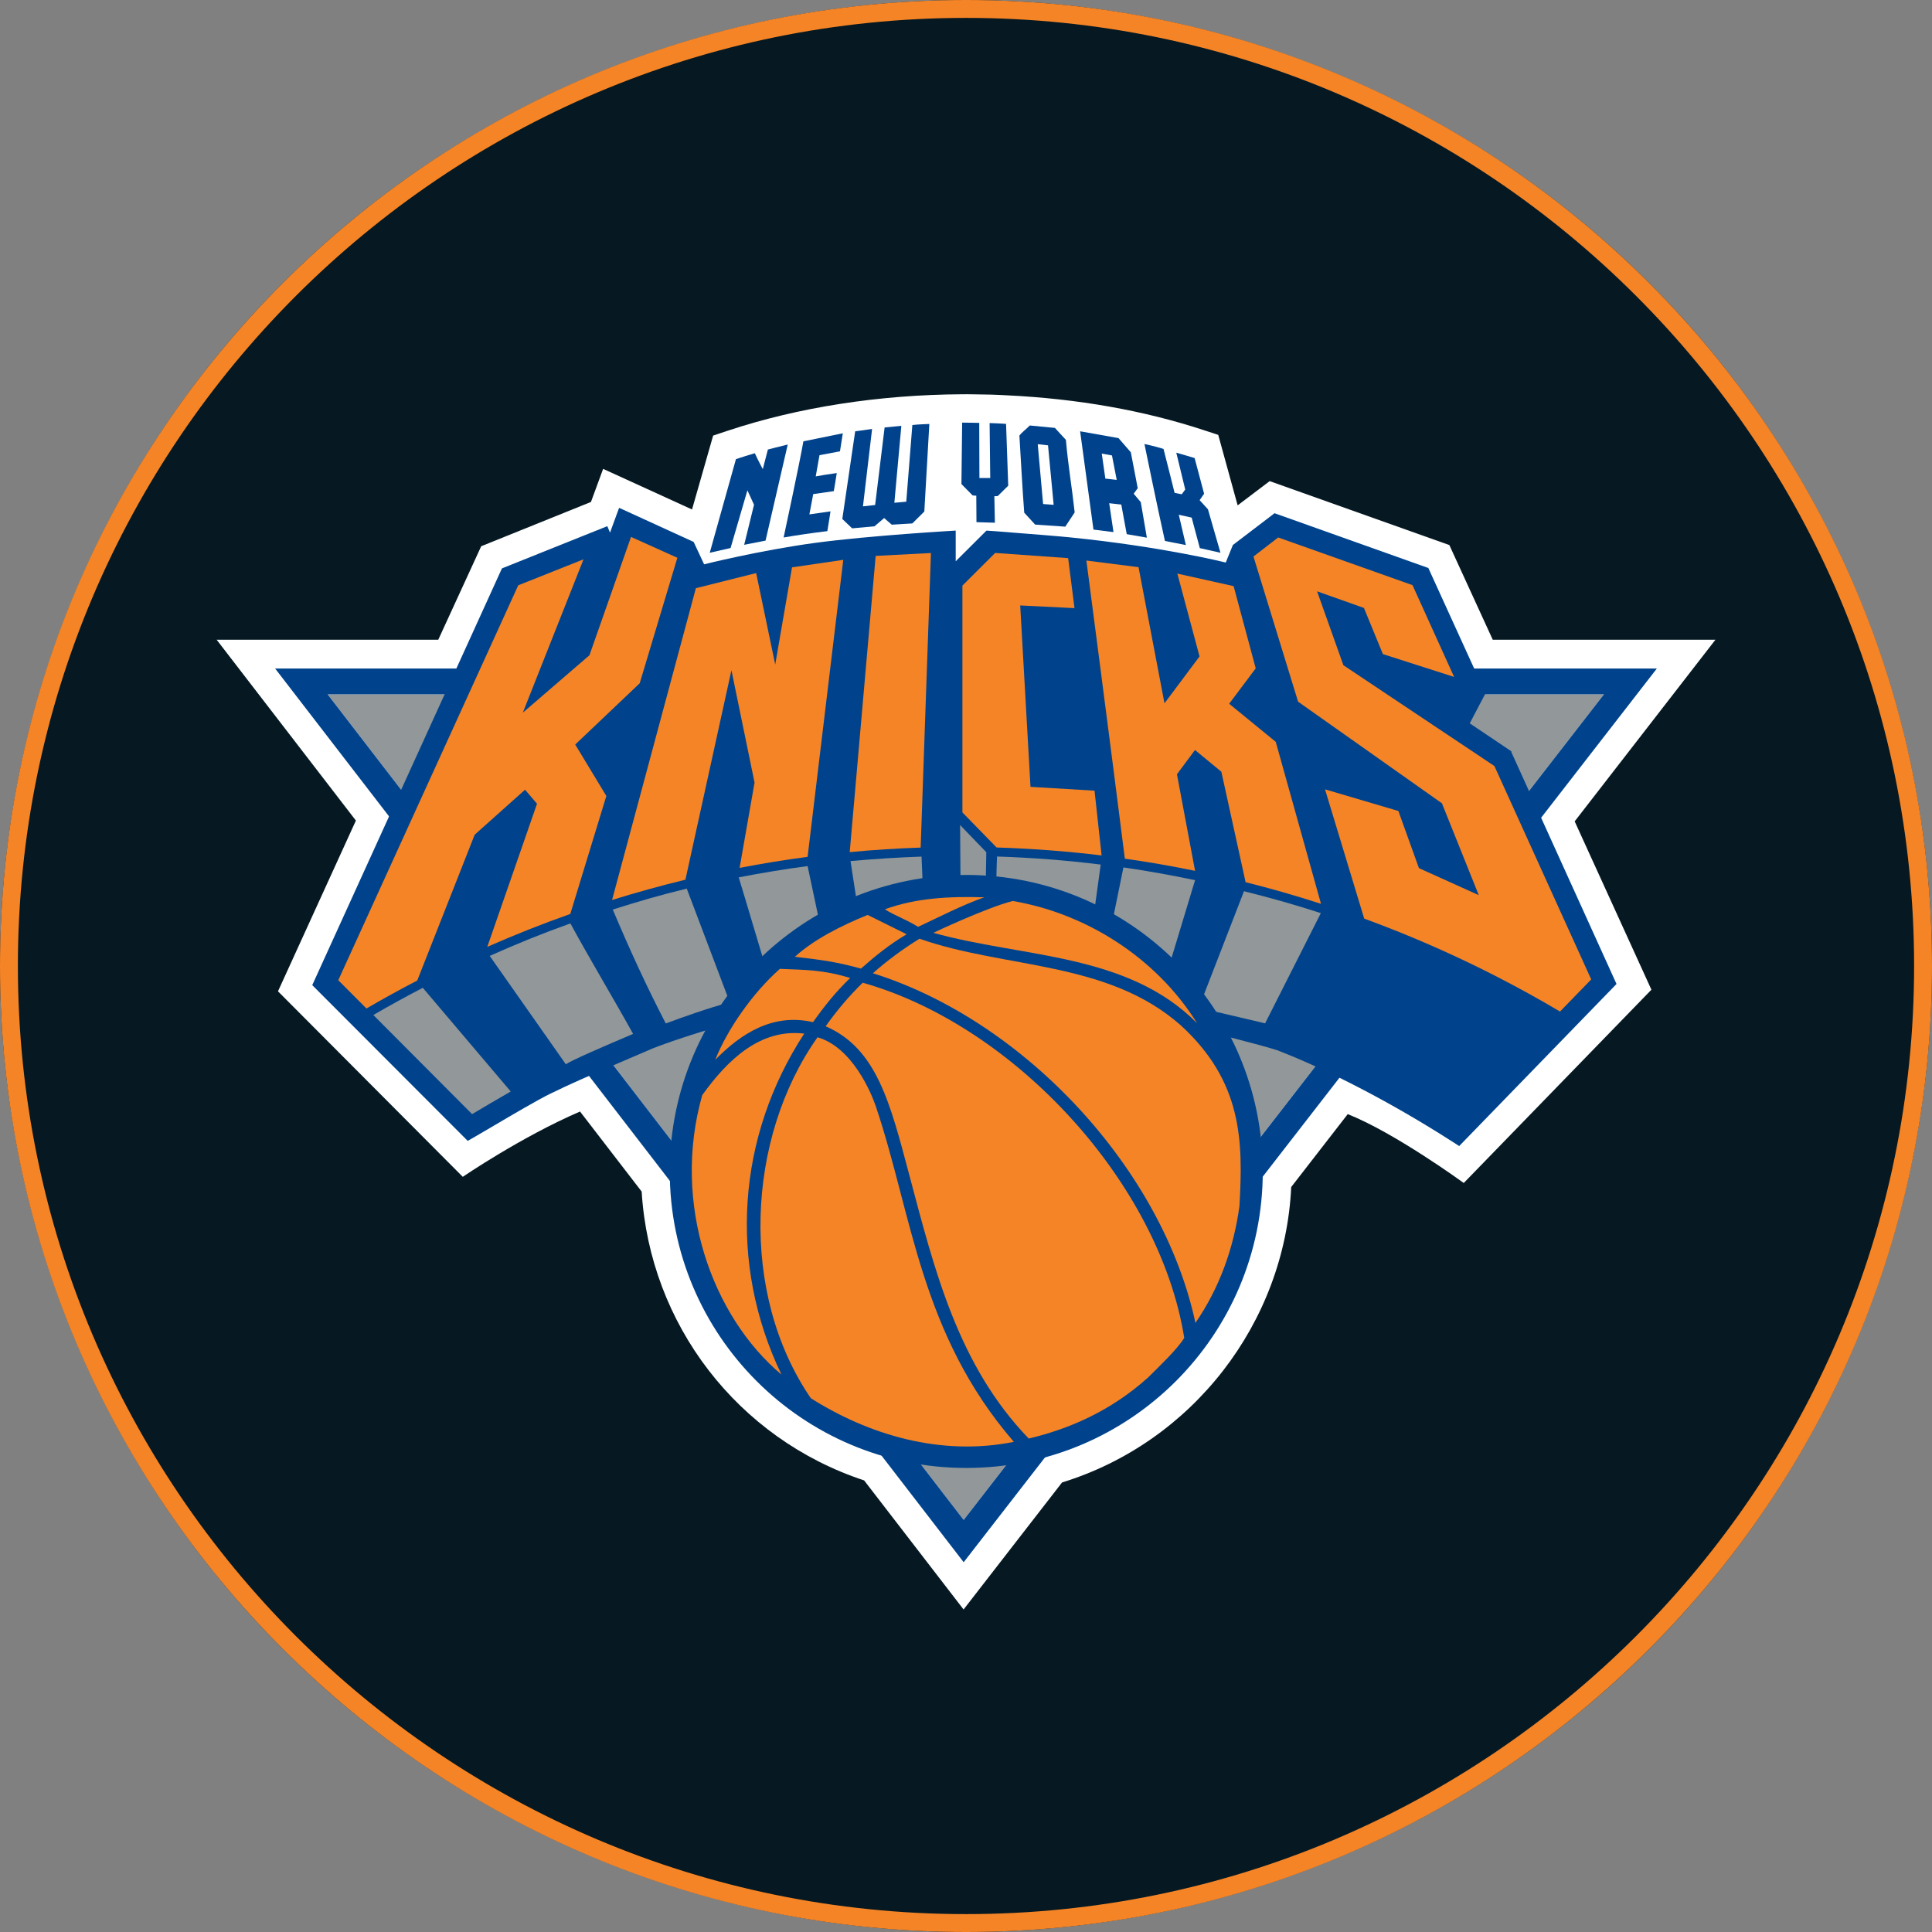
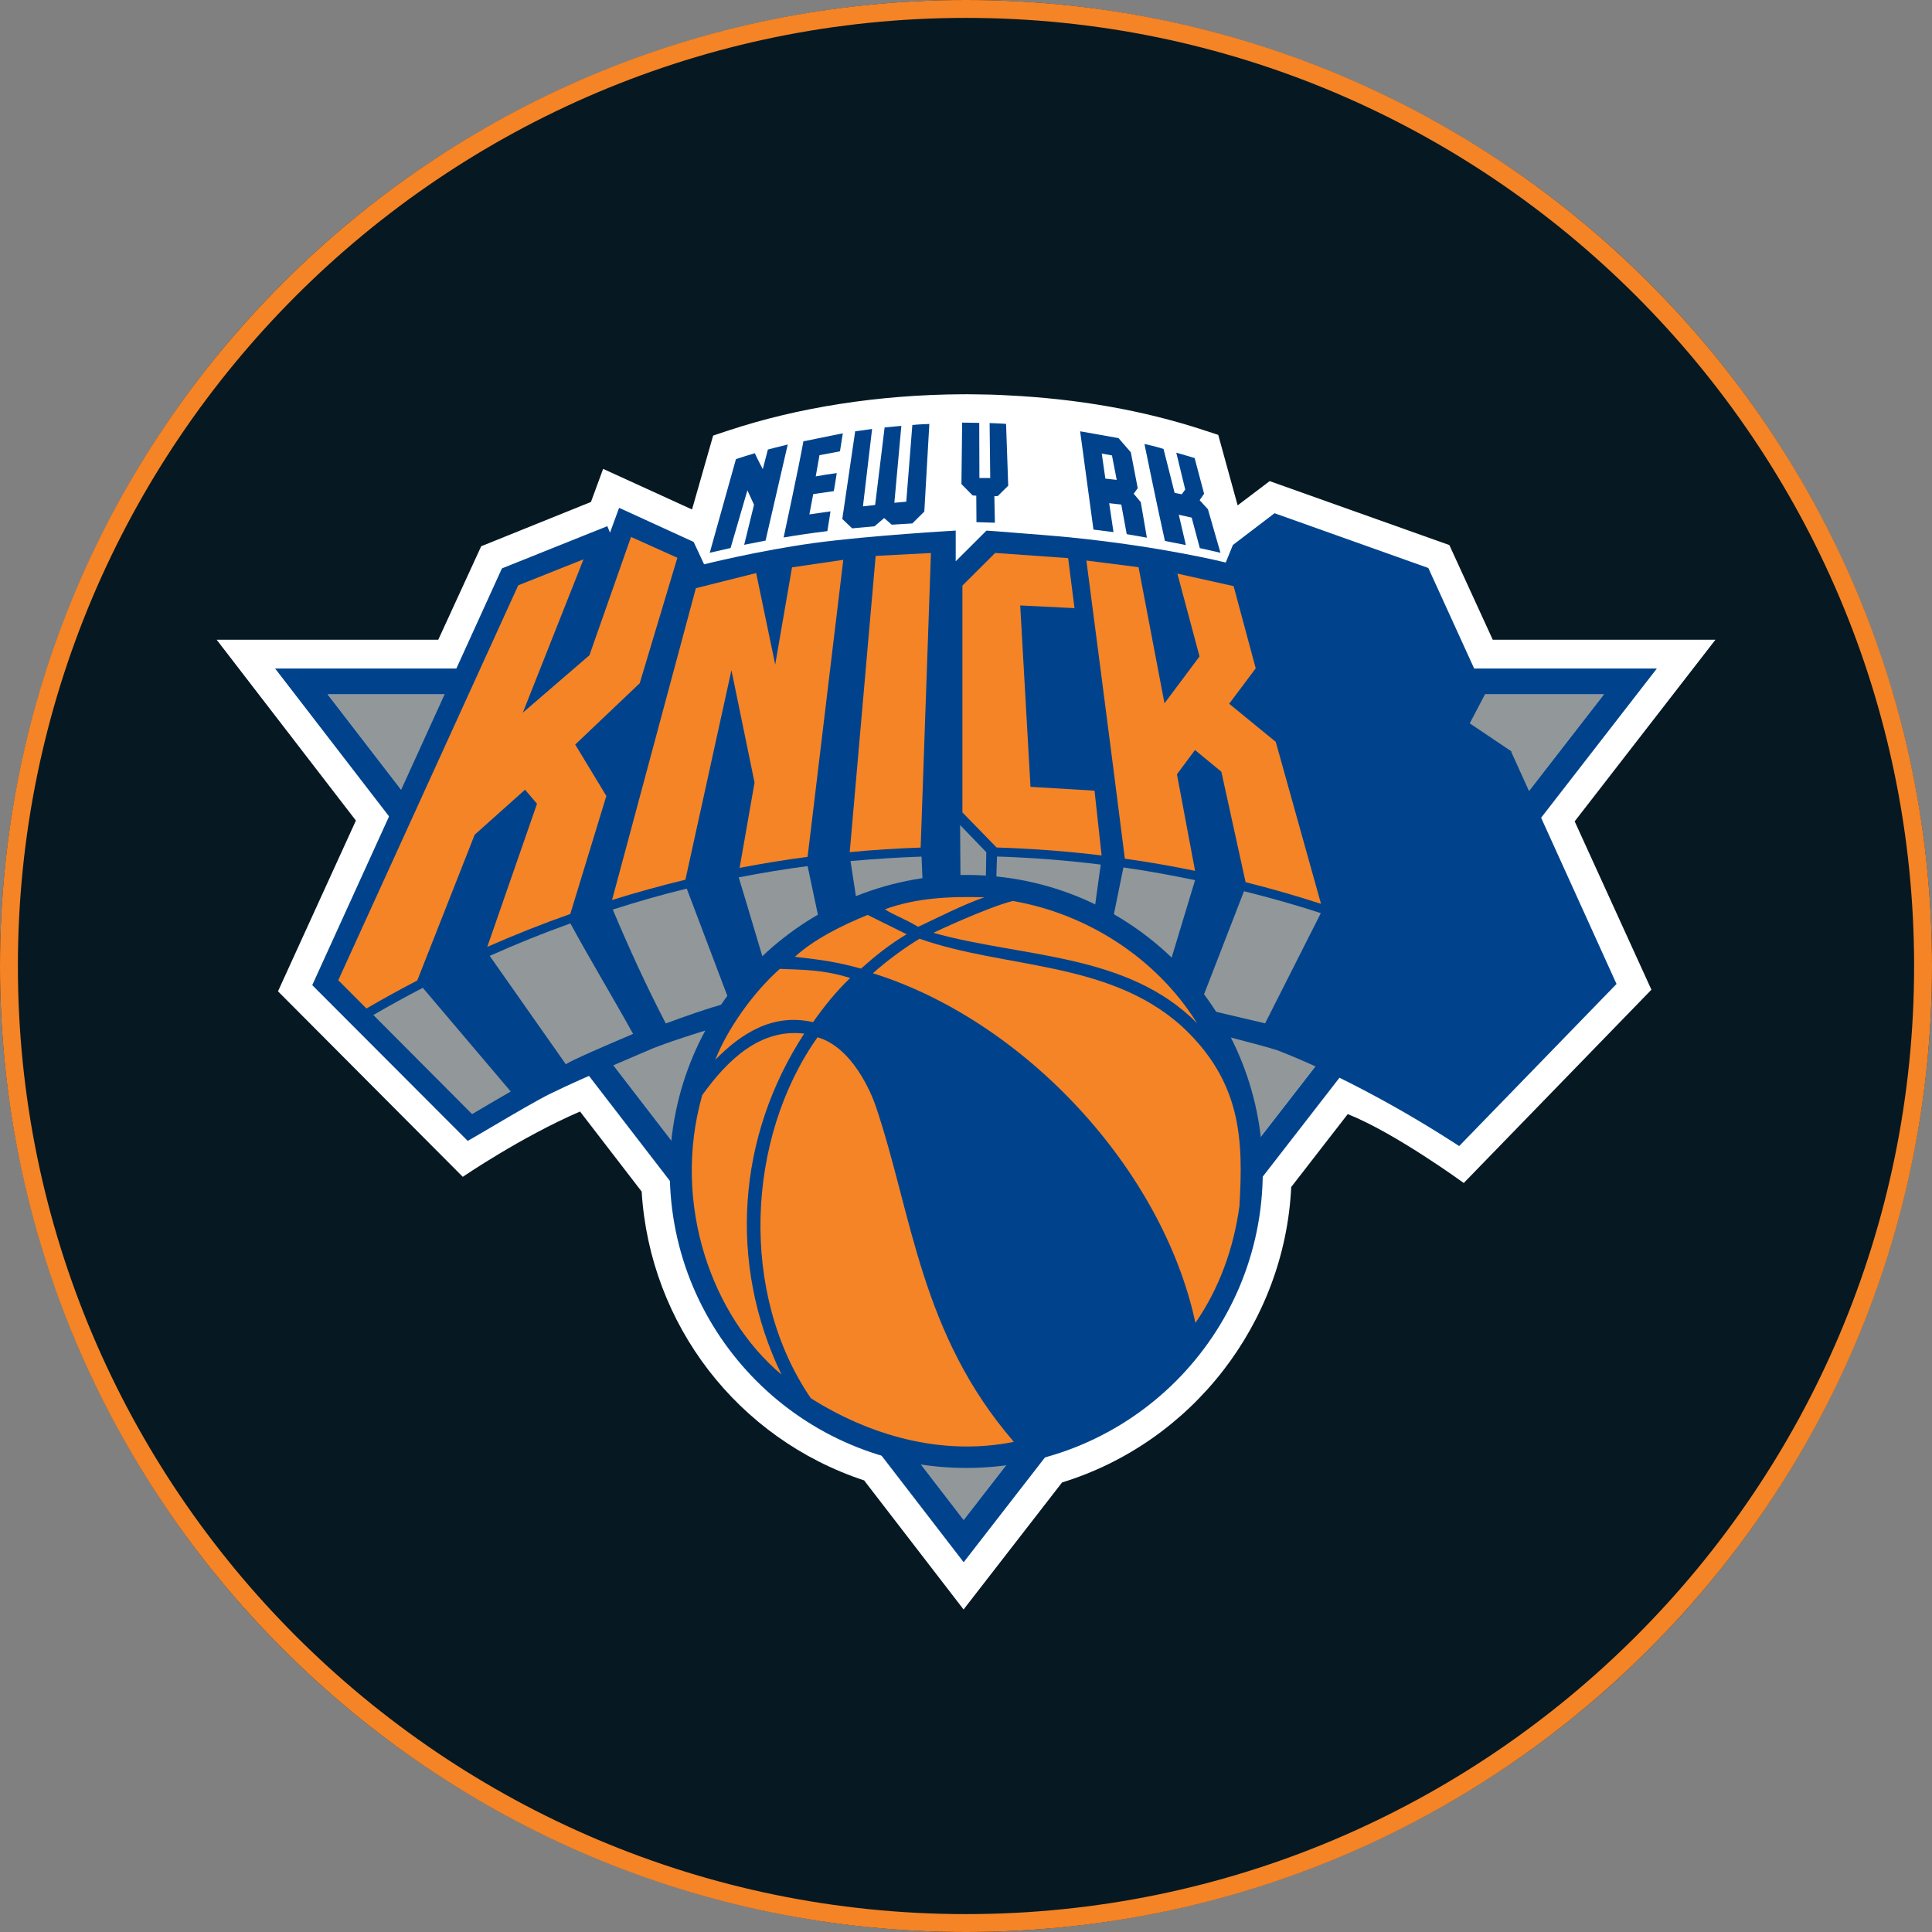
<svg xmlns="http://www.w3.org/2000/svg" viewBox="0 0 216 216" data-sanitized-data-name="Layer 1" data-name="Layer 1" id="Layer_1">
  <rect x="0" y="0" width="216" height="216" fill="#808080" stroke="none" />
  <defs>
    <style>
      .cls-1 {
        fill: #929799;
      }

      .cls-1, .cls-2, .cls-3, .cls-4, .cls-5 {
        stroke-width: 0px;
      }

      .cls-2 {
        fill: #061922;
      }

      .cls-3 {
        fill: #00438c;
      }

      .cls-4 {
        fill: #fff;
      }

      .cls-5 {
        fill: #f58426;
      }
    </style>
  </defs>
  <g>
    <circle r="108" cy="108" cx="108" class="cls-2" />
    <path d="M108,2c58.45,0,106,47.55,106,106s-47.55,106-106,106S2,166.45,2,108,49.55,2,108,2M108,0C48.35,0,0,48.35,0,108s48.35,108,108,108,108-48.35,108-108S167.65,0,108,0h0Z" class="cls-5" />
  </g>
  <g>
    <path d="M107.72,179.93l-11.11-14.42c-14.13-4.66-23.96-17.43-24.87-32.29l-6.89-8.95c-6.55,2.82-13.11,7.3-13.11,7.3l-20.66-20.74,8.71-19.09-15.57-20.22h24.78l4.8-10.45,12.27-4.95,1.36-3.7,9.94,4.54,2.36-8.26,1.62-.54c7.87-2.62,16.93-4.03,26.2-4.08.27-.02,3.21.04,3.29.04.35,0,1.79.08,1.79.08,7.85.38,15.22,1.68,21.92,3.88l1.65.54,2.17,7.88,3.58-2.71,20.09,7.15,4.85,10.58h24.9l-15.74,20.31,8.58,18.82-20.98,21.61s-7.69-5.61-12.97-7.7l-6.32,8.15c-.72,15.21-11.07,28.55-25.62,33.03l-11.01,14.2Z" class="cls-4" />
    <polygon points="107.74 169.93 179.32 77.63 36.63 77.63 107.74 169.93" class="cls-1" />
    <path d="M30.75,74.73l76.99,99.93,77.5-99.92H30.75ZM179.32,77.63l-71.58,92.3L36.63,77.63h142.69Z" class="cls-3" />
    <path d="M168.99,84.05l-.03-.06-.06-.04-4.58-3.08,1.71-3.26.05-.1-.05-.1-6.3-13.82-.04-.09-.09-.03-16.99-6.05-.12-.04-.1.08-4.51,3.44-.05.04-.02.06-.77,1.89s-7.04-1.77-17.39-2.81c-1.05-.11-3.87-.34-8.37-.69l-.44-.03-.45-.03h-.11s-.07.07-.07.07l-3.36,3.35v-3.43s-9.52.54-15.76,1.38c-6.24.85-12.37,2.39-12.37,2.39l-1.13-2.42-.04-.08-.08-.04-8.02-3.67-.23-.1-.09.23-.93,2.54-.21-.51-.09-.21-.21.08-11.48,4.6-.09.04-.04.08-21.17,46.51,17.38,17.41.81-.46c.52-.3,1.26-.74,2.1-1.23,2.1-1.24,4.98-2.93,6.36-3.6l.28-.13c1.78-.86,2.67-1.3,11.12-4.91l.71-.27s.95-.37,2.69-.94c4.64-1.54,16.69-5.13,28.37-5.13h.13c.47,0,.93,0,1.4.02,7.93.22,17.21,1.9,23.59,3.28,6.14,1.32,10.76,2.6,12.07,2.97l.88.27c5.81,2.24,12.92,5.95,19.5,10.17l.84.54,17.59-18.12-11.77-25.95Z" class="cls-3" />
-     <path d="M167.1,85.66l-16.91-11.29-2.94-8.26,5.24,1.86,2.12,5.16,7.96,2.55-4.65-10.26-15.02-5.33-2.76,2.13,4.99,16.23,16.08,11.36,4.12,10.27-6.69-3.02-2.3-6.39-8.2-2.42,4.38,14.45c1.35.5,2.7,1.01,4.03,1.55,3.65,1.48,7.23,3.11,10.72,4.9,2.42,1.24,4.8,2.55,7.14,3.94l3.49-3.59-10.82-23.85Z" class="cls-5" />
    <path d="M53.07,93.32l5.63-5.03,1.34,1.57-5.56,16c3.04-1.34,6.14-2.57,9.28-3.68l4.03-13.19-3.48-5.75,7.21-6.85,4.21-14.03-5.18-2.33-4.65,13.23-7.45,6.42,6.79-17.15-7.3,2.91-20.12,44.15,3.15,3.16c1.87-1.09,3.76-2.13,5.68-3.13l6.42-16.3Z" class="cls-5" />
    <path d="M104.07,61.83l-6.17.32-2.9,33.12c2.62-.25,5.27-.42,7.93-.51l1.15-32.93Z" class="cls-5" />
    <path d="M122.38,88.4l-7.17-.43-1.15-20.28,6.07.3-.71-5.59-8.16-.58-3.66,3.65v25.36s3.82,3.92,3.82,3.92c3.96.12,7.87.42,11.74.89l-.79-7.24Z" class="cls-5" />
    <path d="M81.77,74.9l2.59,12.59-1.67,9.54c2.5-.48,5.03-.9,7.58-1.23h.02s3.99-33.21,3.99-33.21l-5.73.84-1.88,10.87-2.13-10.23-6.74,1.69-9.37,34.86c2.7-.84,5.44-1.6,8.2-2.27l5.15-23.44Z" class="cls-5" />
    <path d="M131.58,86.57l2.02-2.72,2.95,2.43,2.71,12.35c2.84.71,5.66,1.52,8.43,2.42l-5.06-18.11-5.21-4.26,2.97-3.96-2.47-9.19-6.29-1.4,2.48,9.26-3.92,5.24-2.9-15.22-5.83-.74s2.92,22.33,4.3,33.33c2.64.37,5.26.83,7.85,1.36l-2.02-10.76Z" class="cls-5" />
    <path d="M95.9,101.56s2.43-1.42,7.29-1.96l-.16-3.83c-2.66.09-5.31.26-7.94.5.23,1.49.57,3.73.81,5.28" class="cls-1" />
    <path d="M111.34,99.37c1.97.23,4.09.88,5.94,1.4,1.68.4,3.49,1.12,4.97,1.78l.81-5.89c-3.91-.48-7.6-.77-11.59-.9-.06,1.15-.06,2.76-.13,3.6" class="cls-1" />
    <path d="M85.78,108.71c2.26-1.68,3.62-3.41,6-4.86-.45-2.14-1.05-4.91-1.49-7.02-2.59.34-5.16.77-7.7,1.26.97,3.17,2.21,7.42,3.19,10.62" class="cls-1" />
    <path d="M124.22,103.74c2.2,1.28,3.92,2.72,5.89,4.64l.39.3,3.11-10.28c-2.68-.55-5.28-1.03-8.01-1.42l-1.38,6.77Z" class="cls-1" />
    <path d="M134.03,112.67l7.41,1.74,6.23-12.32c-2.87-.94-5.64-1.71-8.59-2.45l-5.05,13.03Z" class="cls-1" />
    <path d="M74.44,114.42c1.93-.71,4.63-1.69,7.15-2.36l-4.81-12.71c-2.91.7-5.44,1.44-8.27,2.34,1.79,4.26,3.8,8.65,5.93,12.74" class="cls-1" />
    <path d="M63.27,118.99c.43-.37,4.63-2.18,7.51-3.4-2.19-3.96-4.82-8.32-7.01-12.35-3.14,1.12-5.99,2.28-9.02,3.63l8.52,12.13Z" class="cls-1" />
    <path d="M52.78,124.56c1.34-.8,2.76-1.63,4.32-2.53l-9.83-11.59c-1.87.97-3.71,1.98-5.53,3.04l11.04,11.08Z" class="cls-1" />
    <polygon points="110.2 99.18 107.39 99.08 107.34 92.24 110.27 95.28 110.2 99.18" class="cls-1" />
    <path d="M108.03,97.82c-18.31,0-33.15,14.84-33.15,33.15,0,18.3,14.84,33.15,33.15,33.15s33.15-14.84,33.15-33.15-14.84-33.15-33.15-33.15" class="cls-3" />
    <path d="M110.07,100.31c-2.54.89-4.99,2.18-7.42,3.31-1.66-.99-2.6-1.24-3.72-1.96,3.48-1.27,7.24-1.46,11.14-1.34" class="cls-5" />
    <path d="M133.82,114.38c-7.81-7.87-19.53-7.3-29.47-10.09,0,0,5.85-2.78,8.87-3.56,8.12,1.38,15.98,6.25,20.6,13.64" class="cls-5" />
    <path d="M89.91,115.56c-7.5,11.51-8.52,25.69-2.54,38.12-7.72-6.48-12.32-19.04-8.86-31.24,2.84-3.96,6.49-7.47,11.4-6.88" class="cls-5" />
    <path d="M97.94,123.76c4.05,12.02,4.94,25.34,15.41,37.44-8.16,1.65-16.25-.79-22.7-4.88-7.99-11.66-7.24-29.05.75-40.35,3.89,1.12,6.01,6.21,6.54,7.78" class="cls-5" />
-     <path d="M92.33,114.71c1.21-1.71,2.58-3.33,4.12-4.84,16.98,4.79,33.18,22.4,35.95,39.71-.81,1.31-2.75,3.13-4.05,4.43-4.22,3.79-8.87,5.76-13.34,6.82-7.93-8.22-10.54-18.91-13.34-29.43-2.15-8.08-3.64-14.17-9.34-16.65v-.04Z" class="cls-5" />
+     <path d="M92.33,114.71v-.04Z" class="cls-5" />
    <path d="M132.01,114.63c-8.2-7.24-19.63-6.31-29.21-9.68-1.85,1.14-3.66,2.48-5.21,3.86,16.98,5.32,32.39,21.93,36.06,39.09,2.66-3.85,4.27-8.31,4.92-13.05.42-7.28.34-13.9-6.56-20.22" class="cls-5" />
    <path d="M95.05,109.34c-1.64,1.58-2.87,3.13-4.15,4.93h-.04c-4.5-1.02-8.04,1.31-10.89,4.21,1.36-3.43,4.21-7.5,7.22-10.16,2.78.12,4.8.08,7.85,1.02" class="cls-5" />
    <path d="M96.26,108.29c1.61-1.43,3.16-2.68,5.1-3.84l-4.36-2.16c-2.9,1.18-6,2.73-8.13,4.68,3.29.38,4.7.59,7.39,1.32" class="cls-5" />
    <path d="M103.34,57.19l-1.34,1.33-2.3.14-.85-.74-1.08.92-2.5.23-1.1-1.05,1.44-9.8,1.89-.26-1.02,8.65,1.36-.15,1.06-8.67,1.87-.18-.78,8.6,1.33-.12.68-8.57c.8-.09,1.21-.08,1.9-.12l-.56,9.77Z" class="cls-3" />
    <path d="M109.48,47.28l.02,6.16h1.21s-.07-6.14-.07-6.14c0,0,1.27.04,1.84.09l.24,6.91-1.17,1.16-.38.02.06,2.96-2.06-.06-.02-2.96-.41-.03-1.25-1.27.08-6.87c.67,0,1.91.03,1.91.03" class="cls-3" />
    <path d="M94.23,48.43l-.32,2.03-2.29.43-.42,2.37c.84-.15,1.35-.23,2.35-.37-.14.88-.18,1.18-.33,2.02l-2.3.33-.43,2.27,2.36-.34s-.23,1.53-.35,2.21c-1.65.2-3.31.44-4.89.71,0,0,1.77-8.22,2.21-10.75l4.42-.9Z" class="cls-3" />
    <path d="M85.59,60.44l-2.39.47,1.1-4.48-.74-1.61-1.88,6.45-2.33.53c.97-3.49,1.96-6.98,2.93-10.47.8-.27,1.4-.45,2.11-.66.26.59.89,1.78.89,1.78l.57-2.19s1.48-.39,2.22-.56l-2.48,10.74Z" class="cls-3" />
-     <path d="M119.17,49.18c.24,2.81.7,5.49.98,8.11l-1.05,1.59-3.37-.23-1.22-1.33c-.22-2.86-.36-5.75-.54-8.62.31-.41.78-.73,1.16-1.13l2.81.27,1.22,1.33ZM116.02,49.66l.6,6.69,1.18.09-.63-6.65-1.15-.13Z" class="cls-3" />
    <path d="M130.08,50.18c.42,1.61,1.24,4.92,1.24,4.92l.8.16.39-.53-1-4.12s.99.28,2.05.6l1.06,3.99-.5.72.93,1.02,1.4,4.86-2.31-.52-.91-3.41-1.44-.32.79,3.39-2.34-.46c-.82-3.65-2.29-10.84-2.29-10.84,0,0,1.19.25,2.13.55" class="cls-3" />
    <path d="M126.43,50.58l.77,4-.45.62.79.94.68,3.97-2.25-.39-.61-3.31-1.35-.15.48,3.23-2.24-.28-1.49-10.99,4.29.76,1.39,1.6ZM123.18,50.72l.4,2.79,1.27.14-.53-2.73-1.13-.21Z" class="cls-3" />
  </g>
</svg>